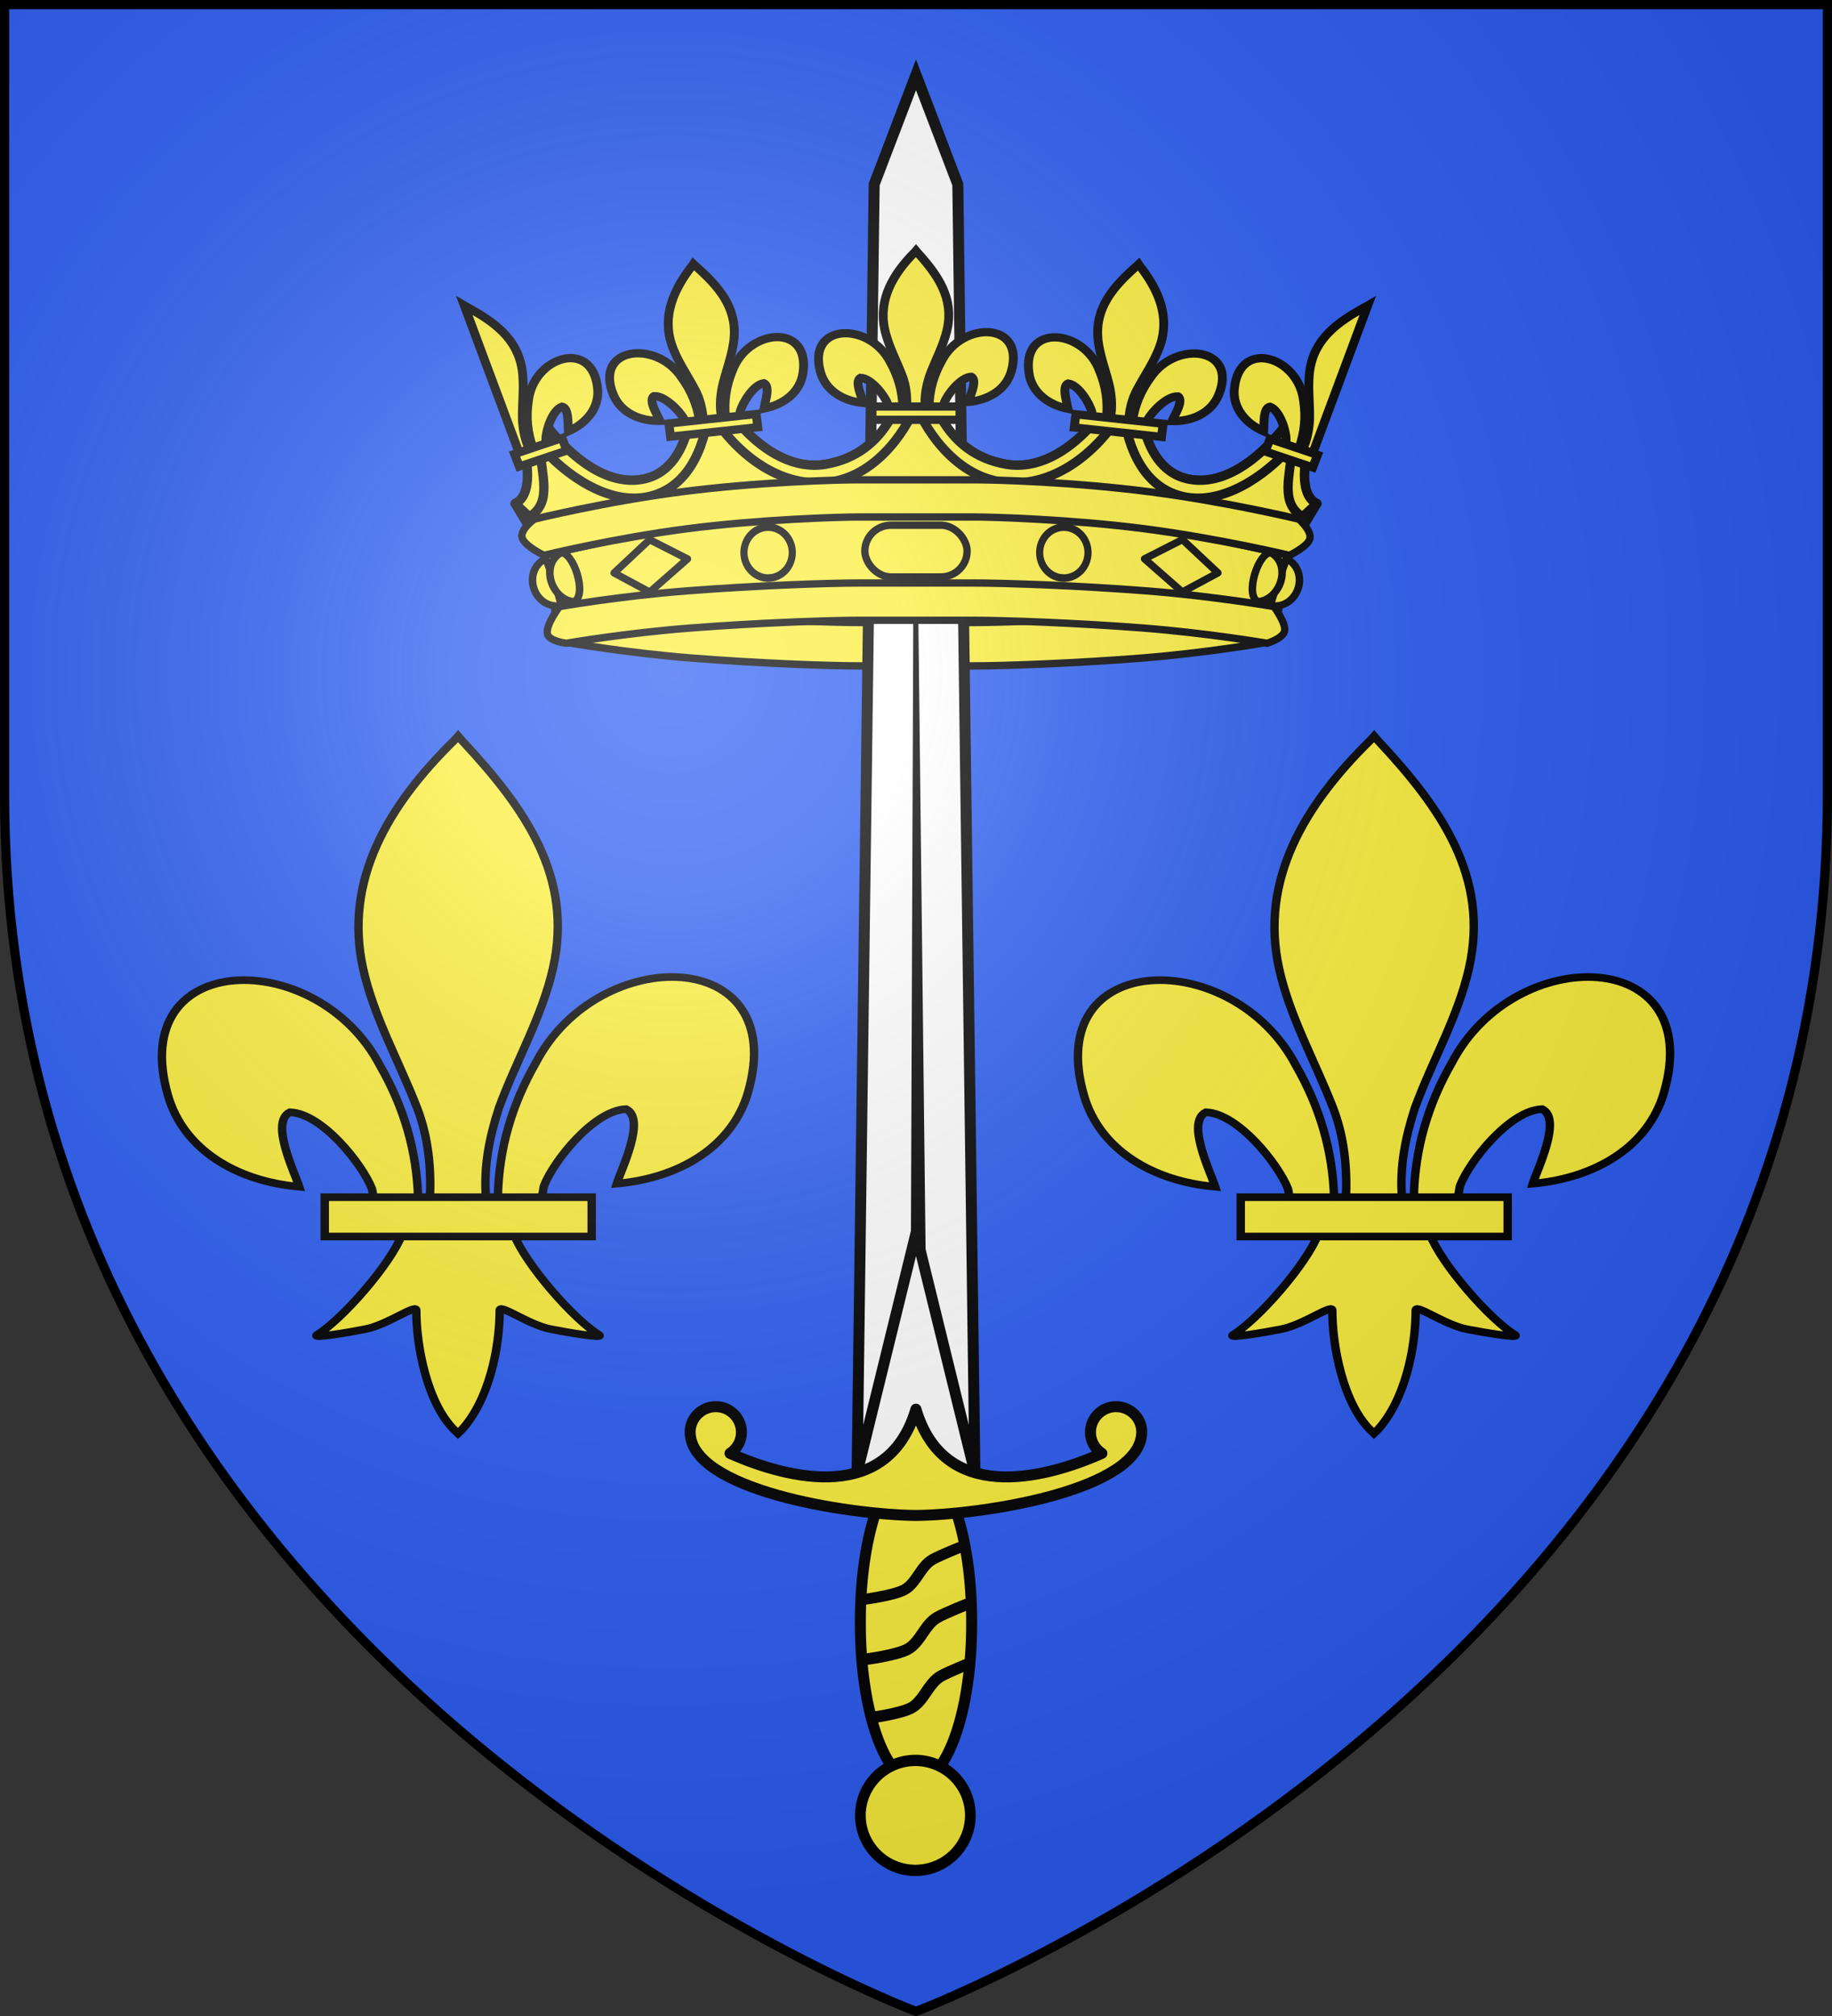
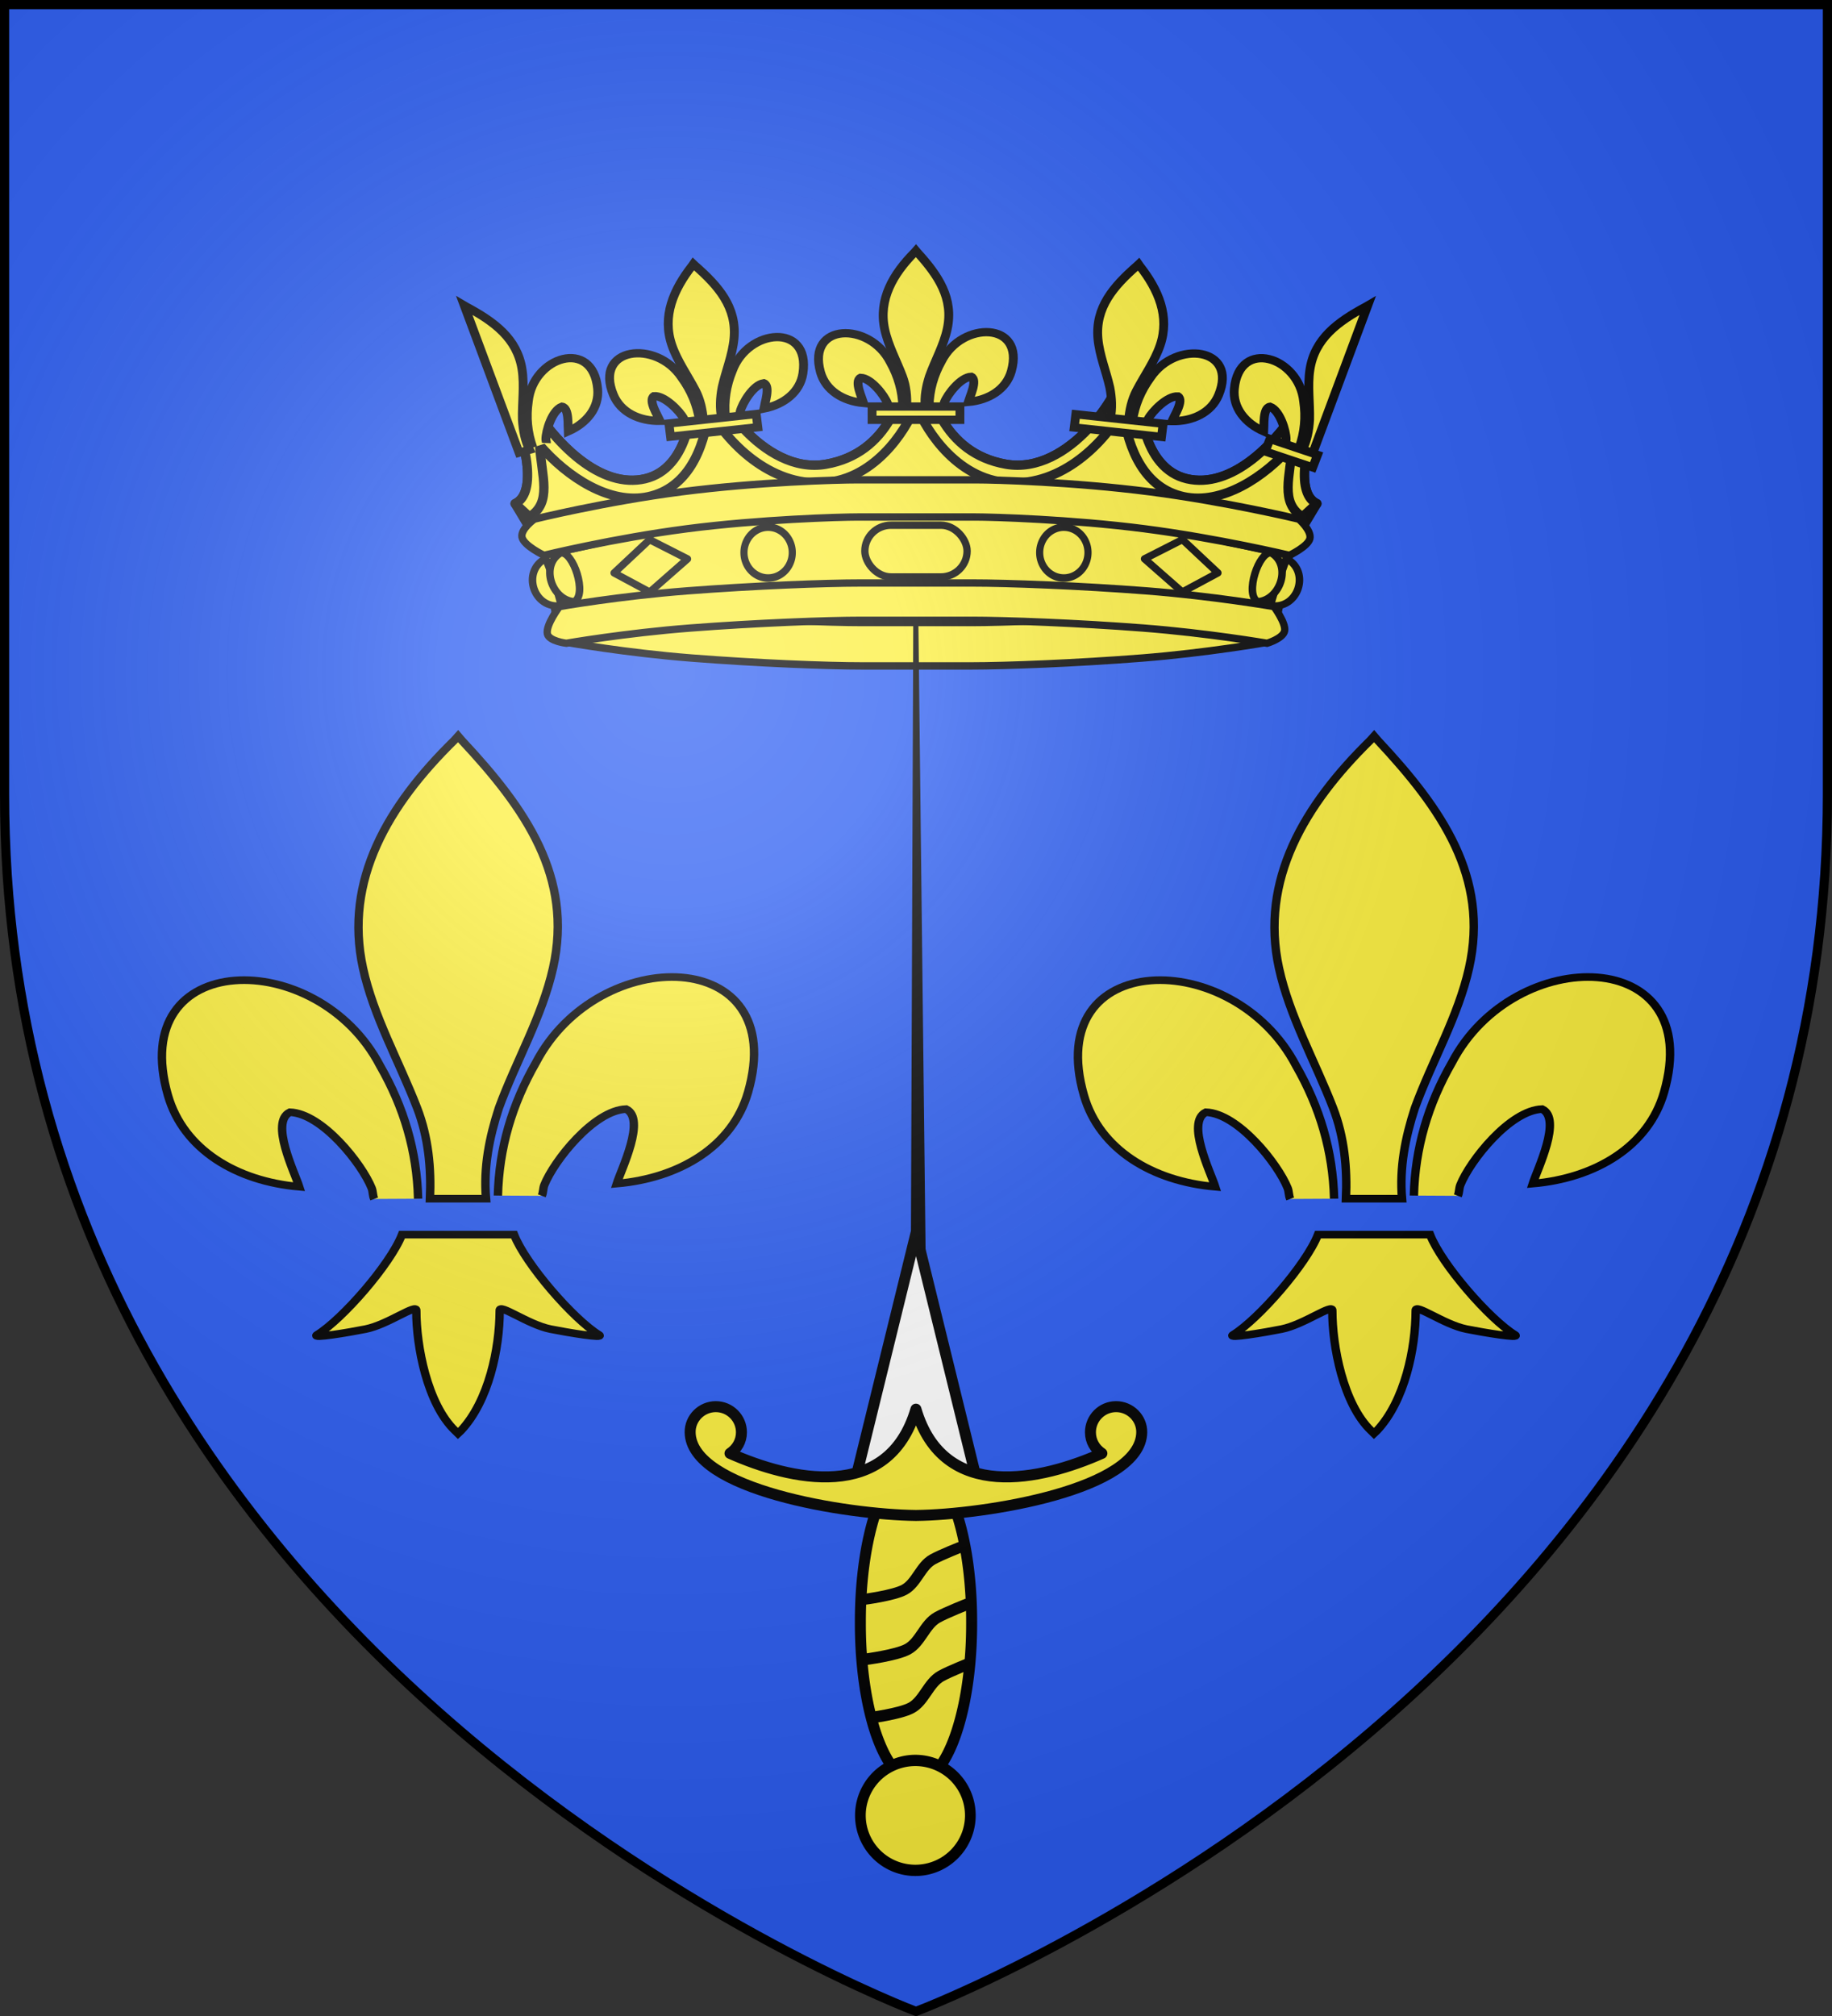
<svg xmlns="http://www.w3.org/2000/svg" xmlns:ns1="http://sodipodi.sourceforge.net/DTD/sodipodi-0.dtd" xmlns:ns2="http://www.inkscape.org/namespaces/inkscape" xmlns:xlink="http://www.w3.org/1999/xlink" width="600" height="660" viewBox="0 0 600 660" id="svg2" ns1:version="0.32" ns2:version="0.46" ns1:docname="Blason_de_la_ville_de_Sainte-Catherine-de-Fierbois-A_(37).svg" ns2:output_extension="org.inkscape.output.svg.inkscape" version="1.0">
  <rect x="0" y="0" width="600" height="660" fill="#333333" stroke="none" />
  <ns1:namedview ns2:window-height="977" ns2:window-width="1280" ns2:pageshadow="2" ns2:pageopacity="0.0" guidetolerance="10.0" gridtolerance="10.0" objecttolerance="10.0" borderopacity="1.0" bordercolor="#666666" pagecolor="#ffffff" id="base" showgrid="false" ns2:zoom="1.1863636" ns2:cx="300" ns2:cy="330" ns2:window-x="-4" ns2:window-y="-4" ns2:current-layer="layer4" ns2:object-nodes="true" ns2:window-maximized="1" />
  <defs id="defs4">
    <radialGradient id="Gradient1" gradientUnits="userSpaceOnUse" cx="-80" cy="-80" r="405">
      <stop style="stop-color:#fff;stop-opacity:0.31" offset="0" id="stop7" />
      <stop style="stop-color:#fff;stop-opacity:0.25" offset="0.19" id="stop9" />
      <stop style="stop-color:#6b6b6b;stop-opacity:0.125" offset="0.6" id="stop11" />
      <stop style="stop-color:#000;stop-opacity:0.125" offset="1" id="stop13" />
    </radialGradient>
    <clipPath id="shield_cut">
      <path id="shield" d="M -298.5,-298.5 L 298.5,-298.5 L 298.5,-40 C 298.5,246.31 0,358.5 0,358.5 C 0,358.5 -298.5,246.31 -298.5,-40 L -298.5,-298.5 z" />
    </clipPath>
  </defs>
  <g id="layer4" ns2:label="Fond écu" ns2:groupmode="layer" transform="translate(300,300)">
    <use xlink:href="#shield" id="use18" style="fill:#2b5df2" x="0" y="0" width="600" height="660" />
  </g>
  <g id="layer3" ns2:label="Meubles" ns2:groupmode="layer" transform="translate(300,300)">
    <g transform="matrix(1.441,0,0,1.441,-6.7970686e-3,-1187.877)" id="g9349" style="stroke-width:1.667;display:inline">
      <path style="opacity:1;fill:#fcef3c;fill-opacity:1;stroke:#000000;stroke-width:1.667;stroke-linecap:round;stroke-linejoin:round;stroke-miterlimit:4;stroke-dasharray:none;stroke-opacity:1" d="M -79.403,762.036 L 79.735,762.036 L 78.203,746.318 L -77.869,746.318 L -79.403,762.036 z" id="path9351" ns1:nodetypes="ccccc" />
      <g style="stroke-width:2.584" transform="matrix(0.639,0,0,0.652,-12.098,687.858)" id="g9353">
        <path id="path9355" style="fill:#fcef3c;stroke:#000000;stroke-width:2.584;stroke-linecap:butt;stroke-linejoin:miter;stroke-miterlimit:4;stroke-dasharray:none;stroke-opacity:1" d="M -8.0629947e-15,122.07 C -12.941,122.07 -37.617,121.113 -60.859,119.326 C -84.314,117.523 -105.398,113.838 -105.398,113.838 C -105.398,113.838 -110.32,107.353 -109.602,104.293 C -109.008,101.756 -102.996,98.925 -102.996,98.925 C -102.996,98.925 -82.416,102.492 -59.781,104.232 C -36.93,105.99 -12.25,106.941 -9.5756732e-16,106.941 L 38.415,106.941 C 50.256,106.941 75.543,105.99 98.194,104.232 C 120.647,102.492 141.411,98.925 141.411,98.925 C 141.411,98.925 147.084,102.742 147.534,105.427 C 147.989,108.164 143.811,113.838 143.811,113.838 C 143.811,113.838 122.542,117.521 99.272,119.326 C 76.204,121.115 50.973,122.07 38.415,122.07 L -8.0629947e-15,122.07 z" />
      </g>
    </g>
    <g transform="matrix(2.75,0,0,2.5,-827.889,-1093.877)" id="g19615">
      <path d="M 360.348,474.115 C 360.49,467.92 362.023,462.161 364.877,456.705 C 372.348,440.986 395.169,441.361 390.138,460.586 C 388.285,467.67 381.987,471.833 374.506,472.547 C 375.046,470.681 378.016,464.082 375.619,462.791 C 371.785,462.936 367.024,469.562 365.88,472.721 C 365.714,473.175 365.761,473.699 365.576,474.145" style="fill:#fcef3c;fill-opacity:1;fill-rule:evenodd;stroke:#000000;stroke-width:1;stroke-linecap:butt;stroke-linejoin:miter;stroke-miterlimit:4;stroke-dasharray:none;stroke-opacity:1;display:inline" id="path1876" ns1:nodetypes="ccscscc" />
      <path d="M 350.844,474.525 C 350.702,468.329 349.169,462.571 346.315,457.114 C 338.844,441.396 316.023,441.771 321.053,460.995 C 322.907,468.079 329.204,472.243 336.685,472.957 C 336.145,471.09 333.175,464.492 335.573,463.201 C 339.407,463.345 344.167,469.971 345.312,473.131 C 345.477,473.584 345.431,474.108 345.616,474.555" style="fill:#fcef3c;fill-opacity:1;fill-rule:evenodd;stroke:#000000;stroke-width:1;stroke-linecap:butt;stroke-linejoin:miter;stroke-miterlimit:4;stroke-dasharray:none;stroke-opacity:1" id="path1902" ns1:nodetypes="ccscscc" />
      <path d="M 355.154,414.5 C 347.283,422.985 341.998,432.796 344.276,444.303 C 345.533,450.651 348.58,456.531 350.729,462.647 C 352.073,466.484 352.416,470.492 352.257,474.525 L 358.936,474.525 C 358.616,470.462 359.316,466.525 360.464,462.647 C 362.511,456.493 365.626,450.656 366.917,444.303 C 369.33,432.425 363.666,423.467 356.073,414.537 L 355.609,413.945 L 355.154,414.5 z" style="fill:#fcef3c;fill-opacity:1;fill-rule:nonzero;stroke:#000000;stroke-width:1;stroke-linecap:butt;stroke-linejoin:miter;stroke-miterlimit:4;stroke-dasharray:none;stroke-opacity:1" id="path3734" ns1:nodetypes="csccccsccc" />
      <path d="M 348.926,479.228 C 347.53,483.141 341.837,490.307 338.814,492.35 C 338.029,492.88 342.562,492.045 344.592,491.6 C 347.254,491.016 350.714,488.18 350.632,489.181 C 350.625,493.765 351.913,501.413 355.273,504.928 L 355.591,505.267 L 355.92,504.928 C 359.278,501.011 360.544,494.124 360.561,489.181 C 360.479,488.18 363.939,491.016 366.601,491.6 C 368.631,492.045 373.163,492.88 372.379,492.35 C 369.356,490.307 363.666,483.141 362.27,479.228 L 348.926,479.228 z" style="fill:#fcef3c;fill-opacity:1;fill-rule:evenodd;stroke:#000000;stroke-width:1;stroke-linecap:butt;stroke-linejoin:miter;stroke-miterlimit:4;stroke-dasharray:none;stroke-opacity:1" id="path6395" ns1:nodetypes="cssscccssscc" />
-       <rect width="31.789" height="5.15" x="339.727" y="474.326" style="fill:#fcef3c;fill-opacity:1;stroke:#000000;stroke-width:1;stroke-miterlimit:4;stroke-dasharray:none;stroke-opacity:1" id="rect4623" />
    </g>
    <use x="0" y="0" xlink:href="#g19615" id="use4645" transform="translate(-300,0)" width="600" height="660" />
    <g id="g3144" transform="matrix(2.4,0,0,2.4,-1507.253,-837.705)">
-       <path ns1:nodetypes="cccccc" d="M 619.985,424.941 L 636.058,424.941 L 633.73,249.197 L 628.022,234.252 L 622.314,249.197 L 619.985,424.941 z" style="fill:#ffffff;fill-opacity:1;fill-rule:nonzero;stroke:#000000;stroke-width:1.5;stroke-miterlimit:4;stroke-opacity:1" id="path3118" />
      <path ns1:nodetypes="cccc" d="M 627.242,415.589 L 627.823,263.152 L 629.571,415.589 L 627.242,415.589 z" style="fill:#000000;fill-opacity:1;fill-rule:evenodd;stroke:none;stroke-width:4;stroke-linecap:butt;stroke-linejoin:miter;stroke-miterlimit:4;stroke-dasharray:none;stroke-opacity:1" id="path3120" />
      <path style="fill:#ffffff;fill-opacity:1;stroke:#000000;stroke-width:1.5;stroke-linecap:butt;stroke-linejoin:round;stroke-miterlimit:4;stroke-dasharray:none;stroke-opacity:1" d="M 619.985,424.941 L 628.022,392.252 L 636.058,424.941 L 619.985,424.941 z" id="path3122" ns1:nodetypes="cccc" />
      <path ns1:type="arc" style="fill:#fcef3c;fill-opacity:1;stroke:#000000;stroke-width:1.875;stroke-linecap:butt;stroke-linejoin:round;stroke-miterlimit:4;stroke-dasharray:none;stroke-opacity:1" id="path3124" ns1:cx="-323.04367" ns1:cy="192.42152" ns1:rx="9.4896555" ns1:ry="26.887358" d="M -313.554,192.422 A 9.49,26.887 0 1 1 -332.533,192.422 A 9.49,26.887 0 1 1 -313.554,192.422 z" transform="matrix(0.8,0,0,0.8,886.457,291.428)" />
      <path ns1:type="arc" style="fill:#fcef3c;fill-opacity:1;stroke:#000000;stroke-width:1.502;stroke-linecap:butt;stroke-linejoin:round;stroke-miterlimit:4;stroke-dasharray:none;stroke-opacity:1" id="path3126" ns1:cx="-307.42529" ns1:cy="242.04453" ns1:rx="7.7103448" ns1:ry="7.3149428" d="M -299.715,242.045 A 7.71,7.315 0 1 1 -315.136,242.045 A 7.71,7.315 0 1 1 -299.715,242.045 z" transform="matrix(0.973,0,0,1.025,927.06,223.584)" />
      <path id="path3128" transform="translate(60.139,238.61)" d="M 540.562,177.312 C 538.63,177.312 537.038,178.888 537.062,180.812 C 537.163,188.67 558.445,192.047 567.875,192.156 C 577.305,192.047 598.587,188.67 598.688,180.812 C 598.712,178.888 597.12,177.312 595.188,177.312 C 593.256,177.312 591.688,178.881 591.688,180.812 C 591.688,182.03 592.307,183.06 593.25,183.688 C 585.087,187.317 571.656,190.499 567.875,177.656 C 564.094,190.499 550.663,187.317 542.5,183.688 C 543.443,183.06 544.062,182.03 544.062,180.812 C 544.062,178.881 542.494,177.312 540.562,177.312 z" style="fill:#fcef3c;fill-opacity:1;stroke:#000000;stroke-width:1.5;stroke-linecap:butt;stroke-linejoin:round;stroke-miterlimit:4;stroke-dasharray:none;stroke-opacity:1" />
      <path ns1:nodetypes="csss" id="path3138" d="M 620.889,442.218 C 620.889,442.218 624.977,441.694 626.446,440.892 C 628.099,439.989 628.653,437.675 630.301,436.762 C 631.48,436.108 634.24,435.026 634.24,435.026" style="opacity:1;fill:none;fill-opacity:1;stroke:#000000;stroke-width:1.5;stroke-linecap:butt;stroke-linejoin:round;stroke-miterlimit:4;stroke-dasharray:none;stroke-opacity:1" />
      <use height="250.941" width="58.753" transform="matrix(1.05,0,0,1.05,-30.878,-13.931)" id="use3140" xlink:href="#path3138" y="0" x="0" />
      <use height="250.941" width="58.753" transform="translate(0.5,8)" id="use3142" xlink:href="#use3140" y="0" x="0" />
    </g>
    <g id="g10935">
      <path style="fill:#fcef3c;fill-opacity:1;stroke:#000000;stroke-width:2.402;stroke-linecap:round;stroke-linejoin:round;stroke-miterlimit:4;stroke-dasharray:none;stroke-opacity:1" d="M -121.848,-118.176 L -121.848,-118.176 L -116.787,-92.741 L 0.238,-107.155 L 117.262,-92.741 L 122.333,-118.176 L -2.191,-145.069 L -121.848,-118.176 z" id="path9359" ns1:nodetypes="cccccccc" />
      <path ns1:nodetypes="ccscscsccccccccccccsccscc" id="path9365" d="M 0.034,-185.993 C -1.107,-185.98 -2.259,-185.31 -2.297,-184.029 C -3.347,-171.353 -8.906,-151.593 -29.538,-148.015 C -50.003,-144.465 -68.046,-171.446 -68.811,-182.174 C -68.799,-183.775 -70.188,-184.397 -71.591,-184.328 C -73.181,-184.25 -74.795,-183.286 -74.402,-181.866 C -71.35,-167.219 -74.544,-146.602 -88.712,-143.268 C -102.82,-139.947 -118.234,-153.57 -129.222,-172.995 C -130.239,-176.668 -136.098,-175.229 -134.977,-172.534 C -126.024,-152.337 -124.848,-138.122 -131.298,-135.125 L -126.586,-127.27 L -87.67,-137.394 L -28.659,-142.14 L 28.655,-142.14 L 87.655,-137.394 L 126.571,-127.27 L 131.294,-135.125 C 124.844,-138.122 126.009,-152.337 134.962,-172.534 C 136.083,-175.229 130.225,-176.668 129.207,-172.995 C 118.219,-153.57 102.816,-139.947 88.708,-143.268 C 74.541,-146.602 71.335,-167.219 74.387,-181.866 C 75.128,-184.54 68.782,-185.591 68.806,-182.174 C 68.042,-171.446 49.988,-144.465 29.524,-148.015 C 8.891,-151.593 3.343,-171.353 2.293,-184.029 C 2.302,-185.362 1.174,-186.007 0.034,-185.993 z" style="fill:#fcef3c;fill-rule:evenodd;stroke:#000000;stroke-width:3.043;stroke-linecap:butt;stroke-linejoin:round;stroke-miterlimit:4;stroke-dasharray:none;stroke-opacity:1" />
      <path style="fill:#fcef3c;fill-rule:evenodd;stroke:#000000;stroke-width:3.043;stroke-linecap:butt;stroke-linejoin:round;stroke-miterlimit:4;stroke-dasharray:none;stroke-opacity:1" d="M 0.034,-185.993 C -1.107,-185.98 -2.259,-185.31 -2.297,-184.029 C -3.347,-171.353 -8.906,-151.593 -29.538,-148.015 C -50.003,-144.465 -68.046,-171.446 -68.811,-182.174 C -68.799,-183.775 -70.188,-184.397 -71.591,-184.328 C -73.181,-184.25 -74.795,-183.286 -74.402,-181.866 C -71.35,-167.219 -74.545,-146.602 -88.713,-143.268 C -102.821,-139.947 -118.234,-153.57 -129.222,-172.995 C -130.239,-176.668 -136.098,-175.229 -134.977,-172.534 C -126.024,-152.337 -124.848,-138.122 -131.298,-135.125 L -126.586,-130.798 C -119.092,-135.512 -122.602,-144.009 -123.283,-154.295 C -114.116,-143.671 -100.178,-134.672 -87.67,-137.394 C -74.997,-140.151 -69.466,-152.533 -67.768,-165.791 C -60.785,-153.774 -46.394,-140.036 -28.659,-142.14 C -11.621,-144.162 -1.834,-161.901 -0.007,-167.737 C 1.819,-161.901 11.617,-144.162 28.655,-142.14 C 46.39,-140.036 60.771,-153.774 67.753,-165.791 C 69.451,-152.533 74.983,-140.151 87.655,-137.394 C 100.163,-134.672 114.102,-143.671 123.268,-154.295 C 122.587,-144.009 119.078,-135.512 126.571,-130.798 L 131.294,-135.125 C 124.844,-138.122 126.009,-152.337 134.962,-172.534 C 136.083,-175.229 130.225,-176.668 129.207,-172.995 C 118.219,-153.57 102.816,-139.947 88.708,-143.268 C 74.541,-146.602 71.335,-167.219 74.387,-181.866 C 75.128,-184.54 68.782,-185.591 68.806,-182.174 C 68.042,-171.446 49.988,-144.465 29.524,-148.015 C 8.891,-151.593 3.343,-171.353 2.293,-184.029 C 2.302,-185.362 1.174,-186.007 0.034,-185.993 z" id="path9367" ns1:nodetypes="ccscscscccccscscscscccccsccscc" />
      <g transform="matrix(2.1,0,0,1.96,-323.916,-121.722)" id="g9777">
        <path style="fill:#fcef3c;fill-opacity:1;fill-rule:evenodd;stroke:#000000;stroke-width:1.381;stroke-linecap:butt;stroke-linejoin:miter;stroke-miterlimit:4;stroke-dasharray:none;stroke-opacity:1;display:inline" id="path9530" d="M 156.283,-23.144 C 156.345,-25.813 157.005,-28.295 158.235,-30.647 C 161.455,-37.42 171.289,-37.259 169.121,-28.974 C 168.322,-25.921 165.609,-24.127 162.385,-23.819 C 162.618,-24.624 163.897,-27.467 162.864,-28.024 C 161.212,-27.961 159.161,-25.106 158.667,-23.744 C 158.596,-23.549 158.616,-23.323 158.536,-23.131" />
        <path style="fill:#fcef3c;fill-opacity:1;fill-rule:evenodd;stroke:#000000;stroke-width:1.381;stroke-linecap:butt;stroke-linejoin:miter;stroke-miterlimit:4;stroke-dasharray:none;stroke-opacity:1" id="path9532" d="M 152.188,-22.967 C 152.126,-25.637 151.466,-28.118 150.236,-30.47 C 147.016,-37.244 137.182,-37.082 139.35,-28.798 C 140.148,-25.745 142.862,-23.951 146.086,-23.643 C 145.853,-24.447 144.573,-27.291 145.607,-27.847 C 147.259,-27.785 149.31,-24.929 149.804,-23.568 C 149.875,-23.372 149.855,-23.147 149.935,-22.954" />
        <path style="fill:#fcef3c;fill-opacity:1;fill-rule:nonzero;stroke:#000000;stroke-width:1.381;stroke-linecap:butt;stroke-linejoin:miter;stroke-miterlimit:4;stroke-dasharray:none;stroke-opacity:1" id="path9534" d="M 154.045,-48.834 C 150.653,-45.178 148.375,-40.95 149.357,-35.991 C 149.899,-33.255 151.212,-30.721 152.138,-28.086 C 152.717,-26.432 152.865,-24.705 152.797,-22.967 L 155.675,-22.967 C 155.537,-24.718 155.839,-26.415 156.333,-28.086 C 157.215,-30.738 158.558,-33.253 159.114,-35.991 C 160.154,-41.11 157.713,-44.97 154.441,-48.818 L 154.241,-49.073 L 154.045,-48.834 z" />
        <rect style="fill:#fcef3c;fill-opacity:1;stroke:#000000;stroke-width:1.381;stroke-miterlimit:4;stroke-dasharray:none;stroke-opacity:1" id="rect9536" y="-23.053" x="147.397" height="2.22" width="13.699" />
      </g>
      <g transform="matrix(2.095,-0.137,0.146,1.955,-315.589,-123.21)" id="g9783">
        <path style="fill:#fcef3c;fill-opacity:1;fill-rule:evenodd;stroke:#000000;stroke-width:1.381;stroke-linecap:butt;stroke-linejoin:miter;stroke-miterlimit:4;stroke-dasharray:none;stroke-opacity:1;display:inline" id="path9538" d="M 121.693,-12.105 C 121.633,-14.775 122.18,-17.284 123.302,-19.689 C 126.211,-26.602 136.043,-26.886 134.253,-18.512 C 133.594,-15.426 130.964,-13.511 127.757,-13.057 C 127.953,-13.871 129.103,-16.77 128.046,-17.279 C 126.398,-17.141 124.478,-14.196 124.047,-12.814 C 123.985,-12.615 124.015,-12.39 123.944,-12.195" />
        <path style="fill:#fcef3c;fill-opacity:1;fill-rule:evenodd;stroke:#000000;stroke-width:1.381;stroke-linecap:butt;stroke-linejoin:miter;stroke-miterlimit:4;stroke-dasharray:none;stroke-opacity:1" id="path9540" d="M 117.609,-11.743 C 117.427,-14.407 116.655,-16.857 115.319,-19.15 C 111.796,-25.771 101.979,-25.163 104.52,-16.985 C 105.457,-13.972 108.249,-12.303 111.483,-12.141 C 111.214,-12.934 109.807,-15.717 110.814,-16.32 C 112.467,-16.332 114.646,-13.573 115.201,-12.235 C 115.281,-12.043 115.271,-11.817 115.359,-11.628" />
        <path style="fill:#fcef3c;fill-opacity:1;fill-rule:nonzero;stroke:#000000;stroke-width:1.381;stroke-linecap:butt;stroke-linejoin:miter;stroke-miterlimit:4;stroke-dasharray:none;stroke-opacity:1" id="path9542" d="M 118.292,-37.668 C 115.069,-33.862 112.986,-29.535 114.191,-24.625 C 114.856,-21.917 116.283,-19.445 117.328,-16.854 C 117.981,-15.229 118.207,-13.51 118.218,-11.771 L 121.093,-11.901 C 120.876,-13.644 121.1,-15.353 121.518,-17.045 C 122.28,-19.734 123.507,-22.308 123.938,-25.068 C 124.745,-30.228 122.131,-33.974 118.688,-37.67 L 118.477,-37.916 L 118.292,-37.668 z" />
        <rect style="fill:#fcef3c;fill-opacity:1;stroke:#000000;stroke-width:1.381;stroke-miterlimit:4;stroke-dasharray:none;stroke-opacity:1" id="rect9544" transform="matrix(0.999,-4.5350298e-2,4.5350298e-2,0.999,0,0)" y="-6.483" x="113.23" height="2.22" width="13.699" />
      </g>
      <g transform="matrix(2.095,0.137,-0.146,1.955,-330.666,-165.385)" id="g9789">
-         <path style="fill:#fcef3c;fill-opacity:1;fill-rule:evenodd;stroke:#000000;stroke-width:1.381;stroke-linecap:butt;stroke-linejoin:miter;stroke-miterlimit:4;stroke-dasharray:none;stroke-opacity:1;display:inline" id="path9546" d="M 186.778,-12.105 C 186.838,-14.775 186.291,-17.284 185.169,-19.689 C 182.26,-26.602 172.428,-26.886 174.218,-18.512 C 174.877,-15.426 177.507,-13.511 180.714,-13.057 C 180.518,-13.871 179.368,-16.77 180.425,-17.279 C 182.073,-17.141 183.993,-14.196 184.424,-12.814 C 184.486,-12.615 184.456,-12.39 184.527,-12.195" />
        <path style="fill:#fcef3c;fill-opacity:1;fill-rule:evenodd;stroke:#000000;stroke-width:1.381;stroke-linecap:butt;stroke-linejoin:miter;stroke-miterlimit:4;stroke-dasharray:none;stroke-opacity:1" id="path9548" d="M 190.862,-11.743 C 191.044,-14.407 191.816,-16.857 193.152,-19.15 C 196.675,-25.771 206.492,-25.163 203.951,-16.985 C 203.014,-13.972 200.222,-12.303 196.988,-12.141 C 197.256,-12.934 198.664,-15.717 197.657,-16.32 C 196.004,-16.332 193.825,-13.573 193.27,-12.235 C 193.19,-12.043 193.2,-11.817 193.112,-11.628" />
        <path style="fill:#fcef3c;fill-opacity:1;fill-rule:nonzero;stroke:#000000;stroke-width:1.381;stroke-linecap:butt;stroke-linejoin:miter;stroke-miterlimit:4;stroke-dasharray:none;stroke-opacity:1" id="path9550" d="M 190.179,-37.668 C 193.402,-33.862 195.485,-29.535 194.28,-24.625 C 193.615,-21.917 192.188,-19.445 191.143,-16.854 C 190.49,-15.229 190.263,-13.51 190.253,-11.771 L 187.378,-11.901 C 187.595,-13.644 187.371,-15.353 186.952,-17.045 C 186.191,-19.734 184.964,-22.308 184.533,-25.068 C 183.726,-30.228 186.34,-33.974 189.783,-37.67 L 189.994,-37.916 L 190.179,-37.668 z" />
        <rect style="fill:#fcef3c;fill-opacity:1;stroke:#000000;stroke-width:1.381;stroke-miterlimit:4;stroke-dasharray:none;stroke-opacity:1" id="rect9552" transform="matrix(-0.999,-4.5350298e-2,-4.5350298e-2,0.999,0,0)" y="-20.472" x="-194.924" height="2.22" width="13.699" />
      </g>
      <g transform="matrix(2.092,-0.171,0.183,1.953,-307.412,-116.463)" id="g9795">
        <path style="fill:#fcef3c;fill-opacity:1;fill-rule:evenodd;stroke:#000000;stroke-width:1.381;stroke-linecap:butt;stroke-linejoin:miter;stroke-miterlimit:4;stroke-dasharray:none;stroke-opacity:1;display:inline" id="path9554" d="M 87.939,-11.257 C 87.318,-13.854 87.325,-16.422 87.916,-19.009 C 89.305,-26.38 98.857,-28.727 98.869,-20.163 C 98.874,-17.008 96.706,-14.582 93.667,-13.463 C 93.687,-14.301 94.201,-17.376 93.06,-17.651 C 91.479,-17.17 90.221,-13.887 90.091,-12.445 C 90.072,-12.237 90.149,-12.024 90.121,-11.818" />
        <path style="fill:#fcef3c;fill-opacity:1;fill-rule:nonzero;stroke:#000000;stroke-width:1.381;stroke-linecap:butt;stroke-linejoin:miter;stroke-miterlimit:4;stroke-dasharray:none;stroke-opacity:1" id="path9556" d="M 85.734,-10.581 L 87.395,-10.931 C 86.816,-12.589 86.676,-14.307 86.729,-16.049 C 86.907,-18.838 87.565,-21.612 87.406,-24.402 C 87.108,-29.616 83.765,-32.728 79.621,-35.617 L 79.363,-35.812 L 85.734,-10.581 z" />
-         <rect style="fill:#fcef3c;fill-opacity:1;stroke:#000000;stroke-width:1.381;stroke-miterlimit:4;stroke-dasharray:none;stroke-opacity:1" id="rect9558" transform="matrix(0.967,-0.255,0.255,0.967,0,0)" y="11.59" x="84.848" height="2.22" width="7.872" />
      </g>
      <g transform="matrix(2.092,0.171,-0.183,1.953,-337.912,-169.192)" id="g9800">
        <path style="fill:#fcef3c;fill-opacity:1;fill-rule:evenodd;stroke:#000000;stroke-width:1.381;stroke-linecap:butt;stroke-linejoin:miter;stroke-miterlimit:4;stroke-dasharray:none;stroke-opacity:1;display:inline" id="path9560" d="M 220.532,-11.257 C 221.153,-13.854 221.146,-16.422 220.555,-19.009 C 219.165,-26.38 209.614,-28.727 209.601,-20.163 C 209.597,-17.008 211.764,-14.582 214.804,-13.463 C 214.784,-14.301 214.27,-17.376 215.41,-17.651 C 216.992,-17.17 218.249,-13.887 218.38,-12.445 C 218.399,-12.237 218.322,-12.024 218.35,-11.818" />
        <path style="fill:#fcef3c;fill-opacity:1;fill-rule:nonzero;stroke:#000000;stroke-width:1.381;stroke-linecap:butt;stroke-linejoin:miter;stroke-miterlimit:4;stroke-dasharray:none;stroke-opacity:1" id="path9562" d="M 222.737,-10.581 L 221.076,-10.931 C 221.655,-12.589 221.795,-14.307 221.742,-16.049 C 221.564,-18.838 220.906,-21.612 221.065,-24.402 C 221.363,-29.616 224.706,-32.728 228.849,-35.617 L 229.108,-35.812 L 222.737,-10.581 z" />
        <rect style="fill:#fcef3c;fill-opacity:1;stroke:#000000;stroke-width:1.381;stroke-miterlimit:4;stroke-dasharray:none;stroke-opacity:1" id="rect9564" transform="matrix(-0.967,-0.255,-0.255,0.967,0,0)" y="-66.933" x="-213.461" height="2.22" width="7.872" />
      </g>
      <g id="g9361" transform="matrix(0.939,0,0,-0.939,-17.8,-221.765)" style="stroke-width:2.558">
        <path d="M -8.6236573e-14,-119.941 C -12.941,-119.941 -37.617,-120.898 -60.859,-122.685 C -84.314,-124.488 -105.398,-128.173 -105.398,-128.173 C -105.398,-128.173 -110.32,-134.658 -109.602,-137.718 C -109.008,-140.255 -102.996,-140.956 -102.996,-140.956 C -102.996,-140.956 -82.416,-137.389 -59.781,-135.649 C -36.93,-133.891 -12.25,-132.94 -8.6236573e-14,-132.94 L 38.415,-132.94 C 50.256,-132.94 75.543,-133.891 98.194,-135.649 C 120.647,-137.389 141.411,-140.956 141.411,-140.956 C 141.411,-140.956 147.084,-139.269 147.534,-136.584 C 147.989,-133.847 143.811,-128.173 143.811,-128.173 C 143.811,-128.173 122.542,-124.49 99.272,-122.685 C 76.204,-120.896 50.973,-119.941 38.415,-119.941 L -8.6236573e-14,-119.941 z" style="fill:#fcef3c;stroke:#000000;stroke-width:2.558;stroke-linecap:butt;stroke-linejoin:miter;stroke-miterlimit:4;stroke-dasharray:none;stroke-opacity:1" id="path9363" ns1:nodetypes="cscsccccccscscc" />
      </g>
      <g transform="matrix(0.939,0,0,-0.939,-19.039,-257.543)" id="g9405" style="stroke-width:2.558">
        <path id="path9407" style="fill:#fcef3c;stroke:#000000;stroke-width:2.558;stroke-linecap:butt;stroke-linejoin:miter;stroke-miterlimit:4;stroke-dasharray:none;stroke-opacity:1" d="M 1.2101431e-14,-122.07 C -7.25,-122.07 -34.908,-122.81 -61.52,-126.258 C -88.133,-129.707 -112.844,-135.791 -112.844,-135.791 C -112.844,-135.791 -117.707,-139.269 -117.146,-142.064 C -116.546,-145.052 -109.469,-148.394 -109.469,-148.394 C -109.469,-148.394 -85.328,-142.47 -59.711,-139.15 C -34.094,-135.83 -6.189,-135.035 1.2101431e-14,-135.035 L 40.989,-135.035 C 46.95,-135.035 74.354,-135.828 100.038,-139.15 C 125.721,-142.472 150.528,-148.394 150.528,-148.394 C 150.528,-148.394 157.002,-145.322 157.653,-142.582 C 158.329,-139.734 153.797,-135.791 153.797,-135.791 C 153.797,-135.791 128.499,-129.705 101.848,-126.258 C 75.196,-122.81 48.045,-122.07 40.989,-122.07 L 1.2101431e-14,-122.07 z" ns1:nodetypes="cccscsccscscccc" />
      </g>
      <path ns1:type="arc" style="fill:#fcef3c;fill-opacity:1;fill-rule:evenodd;stroke:#000000;stroke-width:6.822;stroke-linecap:round;stroke-linejoin:round;marker:none;marker-start:none;marker-mid:none;marker-end:none;stroke-miterlimit:4;stroke-dasharray:none;stroke-dashoffset:0;stroke-opacity:1;visibility:visible;display:inline;overflow:visible;enable-background:accumulate" id="path9409" ns1:cx="1773.2821" ns1:cy="707.07074" ns1:rx="23.065676" ns1:ry="23.065676" d="M 1796.348,707.071 A 23.066,23.066 0 1 1 1750.216,707.071 A 23.066,23.066 0 1 1 1796.348,707.071 z" transform="matrix(0.343,0,0,0.361,-559.818,-374.341)" />
      <path transform="matrix(-0.343,0,0,0.361,559.805,-374.341)" d="M 1796.348,707.071 A 23.066,23.066 0 1 1 1750.216,707.071 A 23.066,23.066 0 1 1 1796.348,707.071 z" ns1:ry="23.065676" ns1:rx="23.065676" ns1:cy="707.07074" ns1:cx="1773.2821" id="path9411" style="fill:#fcef3c;fill-opacity:1;fill-rule:evenodd;stroke:#000000;stroke-width:6.822;stroke-linecap:round;stroke-linejoin:round;marker:none;marker-start:none;marker-mid:none;marker-end:none;stroke-miterlimit:4;stroke-dasharray:none;stroke-dashoffset:0;stroke-opacity:1;visibility:visible;display:inline;overflow:visible;enable-background:accumulate" ns1:type="arc" />
      <rect rx="8.564" ry="8.466" y="-128.057" x="-16.752" height="16.931" width="33.49" id="rect9413" style="fill:#fcef3c;fill-opacity:1;fill-rule:nonzero;stroke:#000000;stroke-width:2.402;stroke-linecap:butt;stroke-linejoin:miter;marker:none;marker-start:none;marker-mid:none;marker-end:none;stroke-miterlimit:4;stroke-dasharray:none;stroke-dashoffset:0;stroke-opacity:1;visibility:visible;display:inline;overflow:visible;enable-background:accumulate" />
      <g style="fill:#fcef3c;stroke:#000000;stroke-width:8.248;stroke-miterlimit:4;stroke-dasharray:none;stroke-opacity:1" transform="matrix(-0.285,8.6225168e-2,9.088549e-2,0.27,407.324,-477.536)" id="g9415">
        <path id="path9417" d="M 2069.719,730.781 C 2100.154,726.589 2099.919,679.794 2069.719,673.781 C 2068.398,692.464 2068.595,713.027 2069.719,730.781 z" style="opacity:1;fill:#fcef3c;fill-opacity:1;fill-rule:nonzero;stroke:#000000;stroke-width:8.248;stroke-linecap:butt;stroke-linejoin:miter;marker:none;marker-start:none;marker-mid:none;marker-end:none;stroke-miterlimit:4;stroke-dasharray:none;stroke-dashoffset:0;stroke-opacity:1;visibility:visible;display:inline;overflow:visible;enable-background:accumulate" ns1:nodetypes="ccc" />
      </g>
      <g style="fill:#fcef3c;stroke:#000000;stroke-width:8.248;stroke-miterlimit:4;stroke-dasharray:none;stroke-opacity:1" transform="matrix(-0.289,7.3422914e-2,7.7391296e-2,0.274,421.781,-453.714)" id="g9419">
        <path ns1:nodetypes="ccc" id="path9421" d="M 2042.955,674.401 C 2068.108,682.181 2066.513,724.064 2042.955,732.38 C 2026.609,728.908 2028.888,674.661 2042.955,674.401 z" style="fill:#fcef3c;fill-opacity:1;fill-rule:evenodd;stroke:#000000;stroke-width:8.248;stroke-linecap:round;stroke-linejoin:round;marker:none;marker-start:none;marker-mid:none;marker-end:none;stroke-miterlimit:4;stroke-dasharray:none;stroke-dashoffset:0;stroke-opacity:1;visibility:visible;display:inline;overflow:visible;enable-background:accumulate" />
      </g>
      <g style="fill:#fcef3c;stroke:#000000;stroke-width:8.248;stroke-miterlimit:4;stroke-dasharray:none;stroke-opacity:1" id="g9423" transform="matrix(0.285,8.6225168e-2,-9.088549e-2,0.27,-407.337,-477.536)">
        <path style="opacity:1;fill:#fcef3c;fill-opacity:1;fill-rule:nonzero;stroke:#000000;stroke-width:8.248;stroke-linecap:butt;stroke-linejoin:miter;marker:none;marker-start:none;marker-mid:none;marker-end:none;stroke-miterlimit:4;stroke-dasharray:none;stroke-dashoffset:0;stroke-opacity:1;visibility:visible;display:inline;overflow:visible;enable-background:accumulate" d="M 2069.719,730.781 C 2100.154,726.589 2099.919,679.794 2069.719,673.781 C 2070.177,692.36 2068.011,713.32 2069.719,730.781 z" id="path9425" ns1:nodetypes="ccc" />
      </g>
      <g style="fill:#fcef3c;stroke:#000000;stroke-width:8.248;stroke-miterlimit:4;stroke-dasharray:none;stroke-opacity:1" id="g9427" transform="matrix(0.289,7.3422914e-2,-7.7391296e-2,0.274,-421.794,-453.714)">
        <path style="fill:#fcef3c;fill-opacity:1;fill-rule:evenodd;stroke:#000000;stroke-width:8.248;stroke-linecap:round;stroke-linejoin:round;marker:none;marker-start:none;marker-mid:none;marker-end:none;stroke-miterlimit:4;stroke-dasharray:none;stroke-dashoffset:0;stroke-opacity:1;visibility:visible;display:inline;overflow:visible;enable-background:accumulate" d="M 2042.955,674.401 C 2068.108,682.181 2066.513,724.064 2042.955,732.38 C 2026.609,728.908 2028.888,674.661 2042.955,674.401 z" id="path9429" ns1:nodetypes="ccc" />
      </g>
      <path style="fill:#fcef3c;fill-opacity:1;stroke:#000000;stroke-width:2.402;stroke-linecap:round;stroke-linejoin:round;stroke-miterlimit:4;stroke-dasharray:none;stroke-opacity:1" d="M -98.874,-112.426 L -87.251,-123.325 L -74.836,-117.015 L -87.206,-106.157 L -98.874,-112.426 z" id="path9431" />
      <path id="path9433" d="M 98.879,-112.452 L 87.257,-123.351 L 74.841,-117.041 L 87.212,-106.183 L 98.879,-112.452 z" style="fill:#fcef3c;fill-opacity:1;stroke:#000000;stroke-width:2.402;stroke-linecap:round;stroke-linejoin:round;stroke-miterlimit:4;stroke-dasharray:none;stroke-opacity:1" />
    </g>
  </g>
  <g id="layer2" ns2:label="Reflet final" ns2:groupmode="layer" transform="translate(300,300)" ns1:insensitive="true">
    <use xlink:href="#shield" id="use22" style="fill:url(#Gradient1)" x="0" y="0" width="600" height="660" />
  </g>
  <g id="layer1" ns2:label="Contour final" ns2:groupmode="layer" transform="translate(300,300)" ns1:insensitive="true">
    <use xlink:href="#shield" style="fill:none;stroke:#000000;stroke-width:3" id="use25" x="0" y="0" width="600" height="660" />
  </g>
</svg>